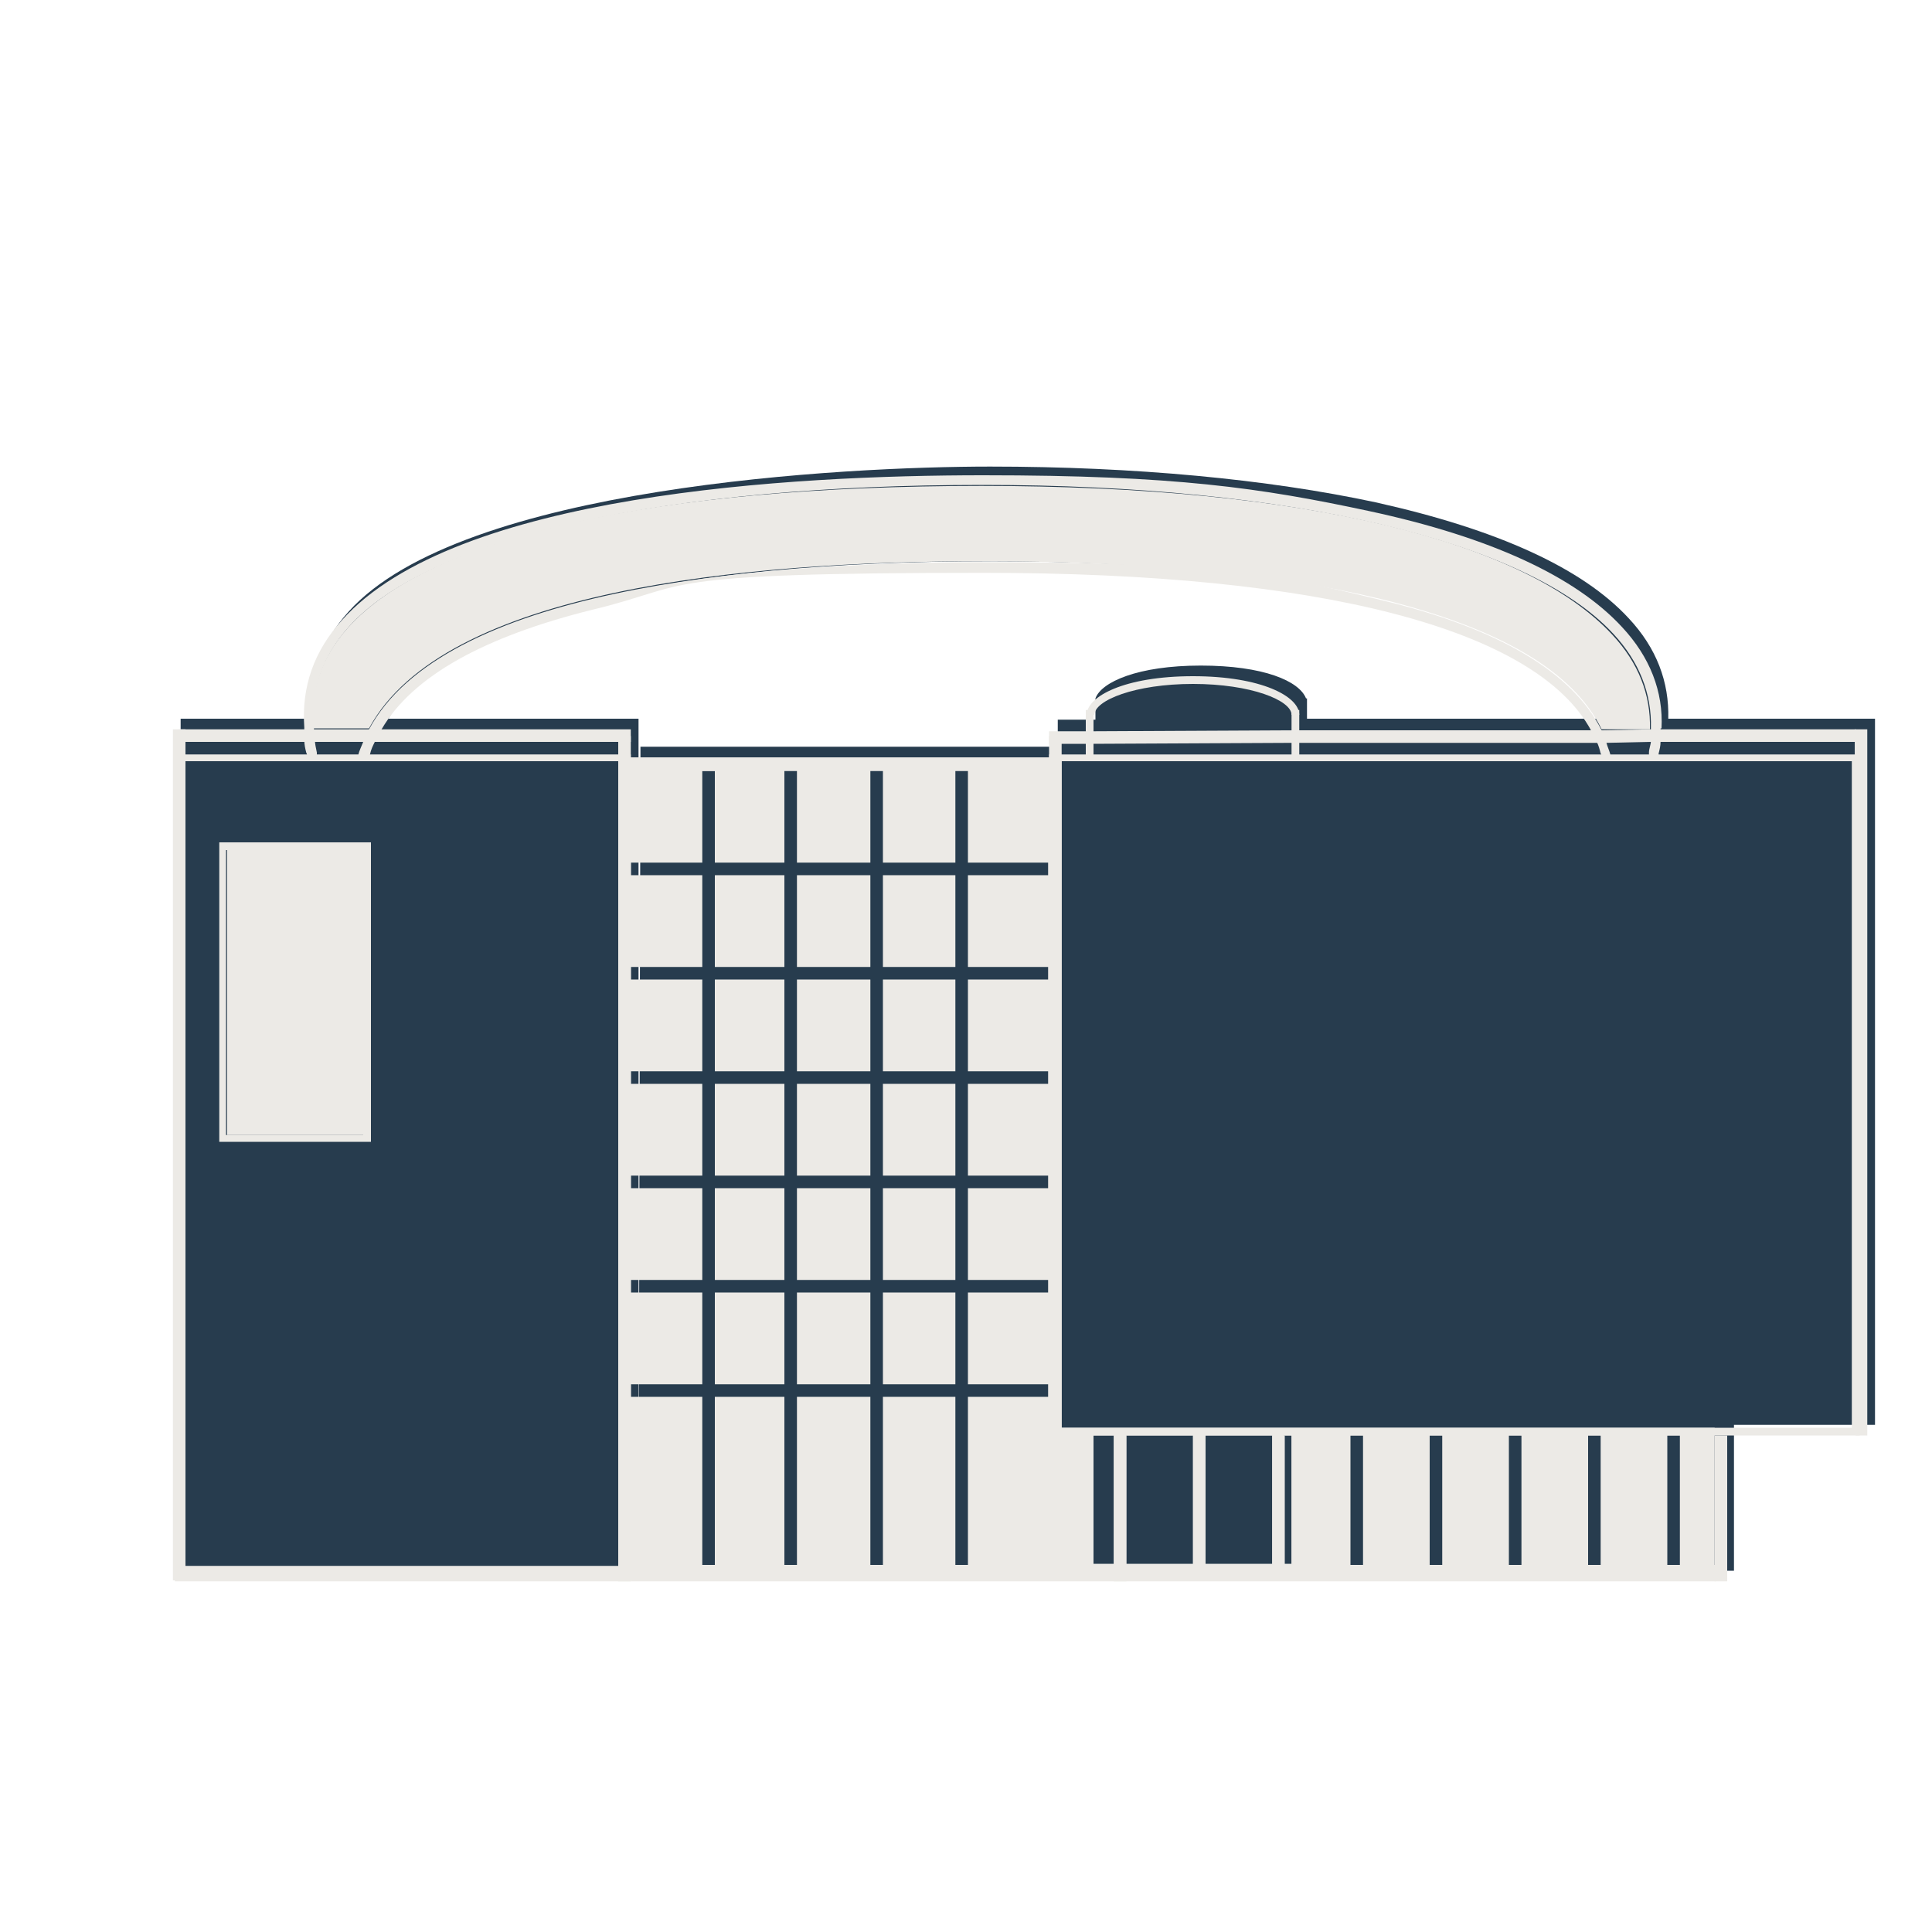
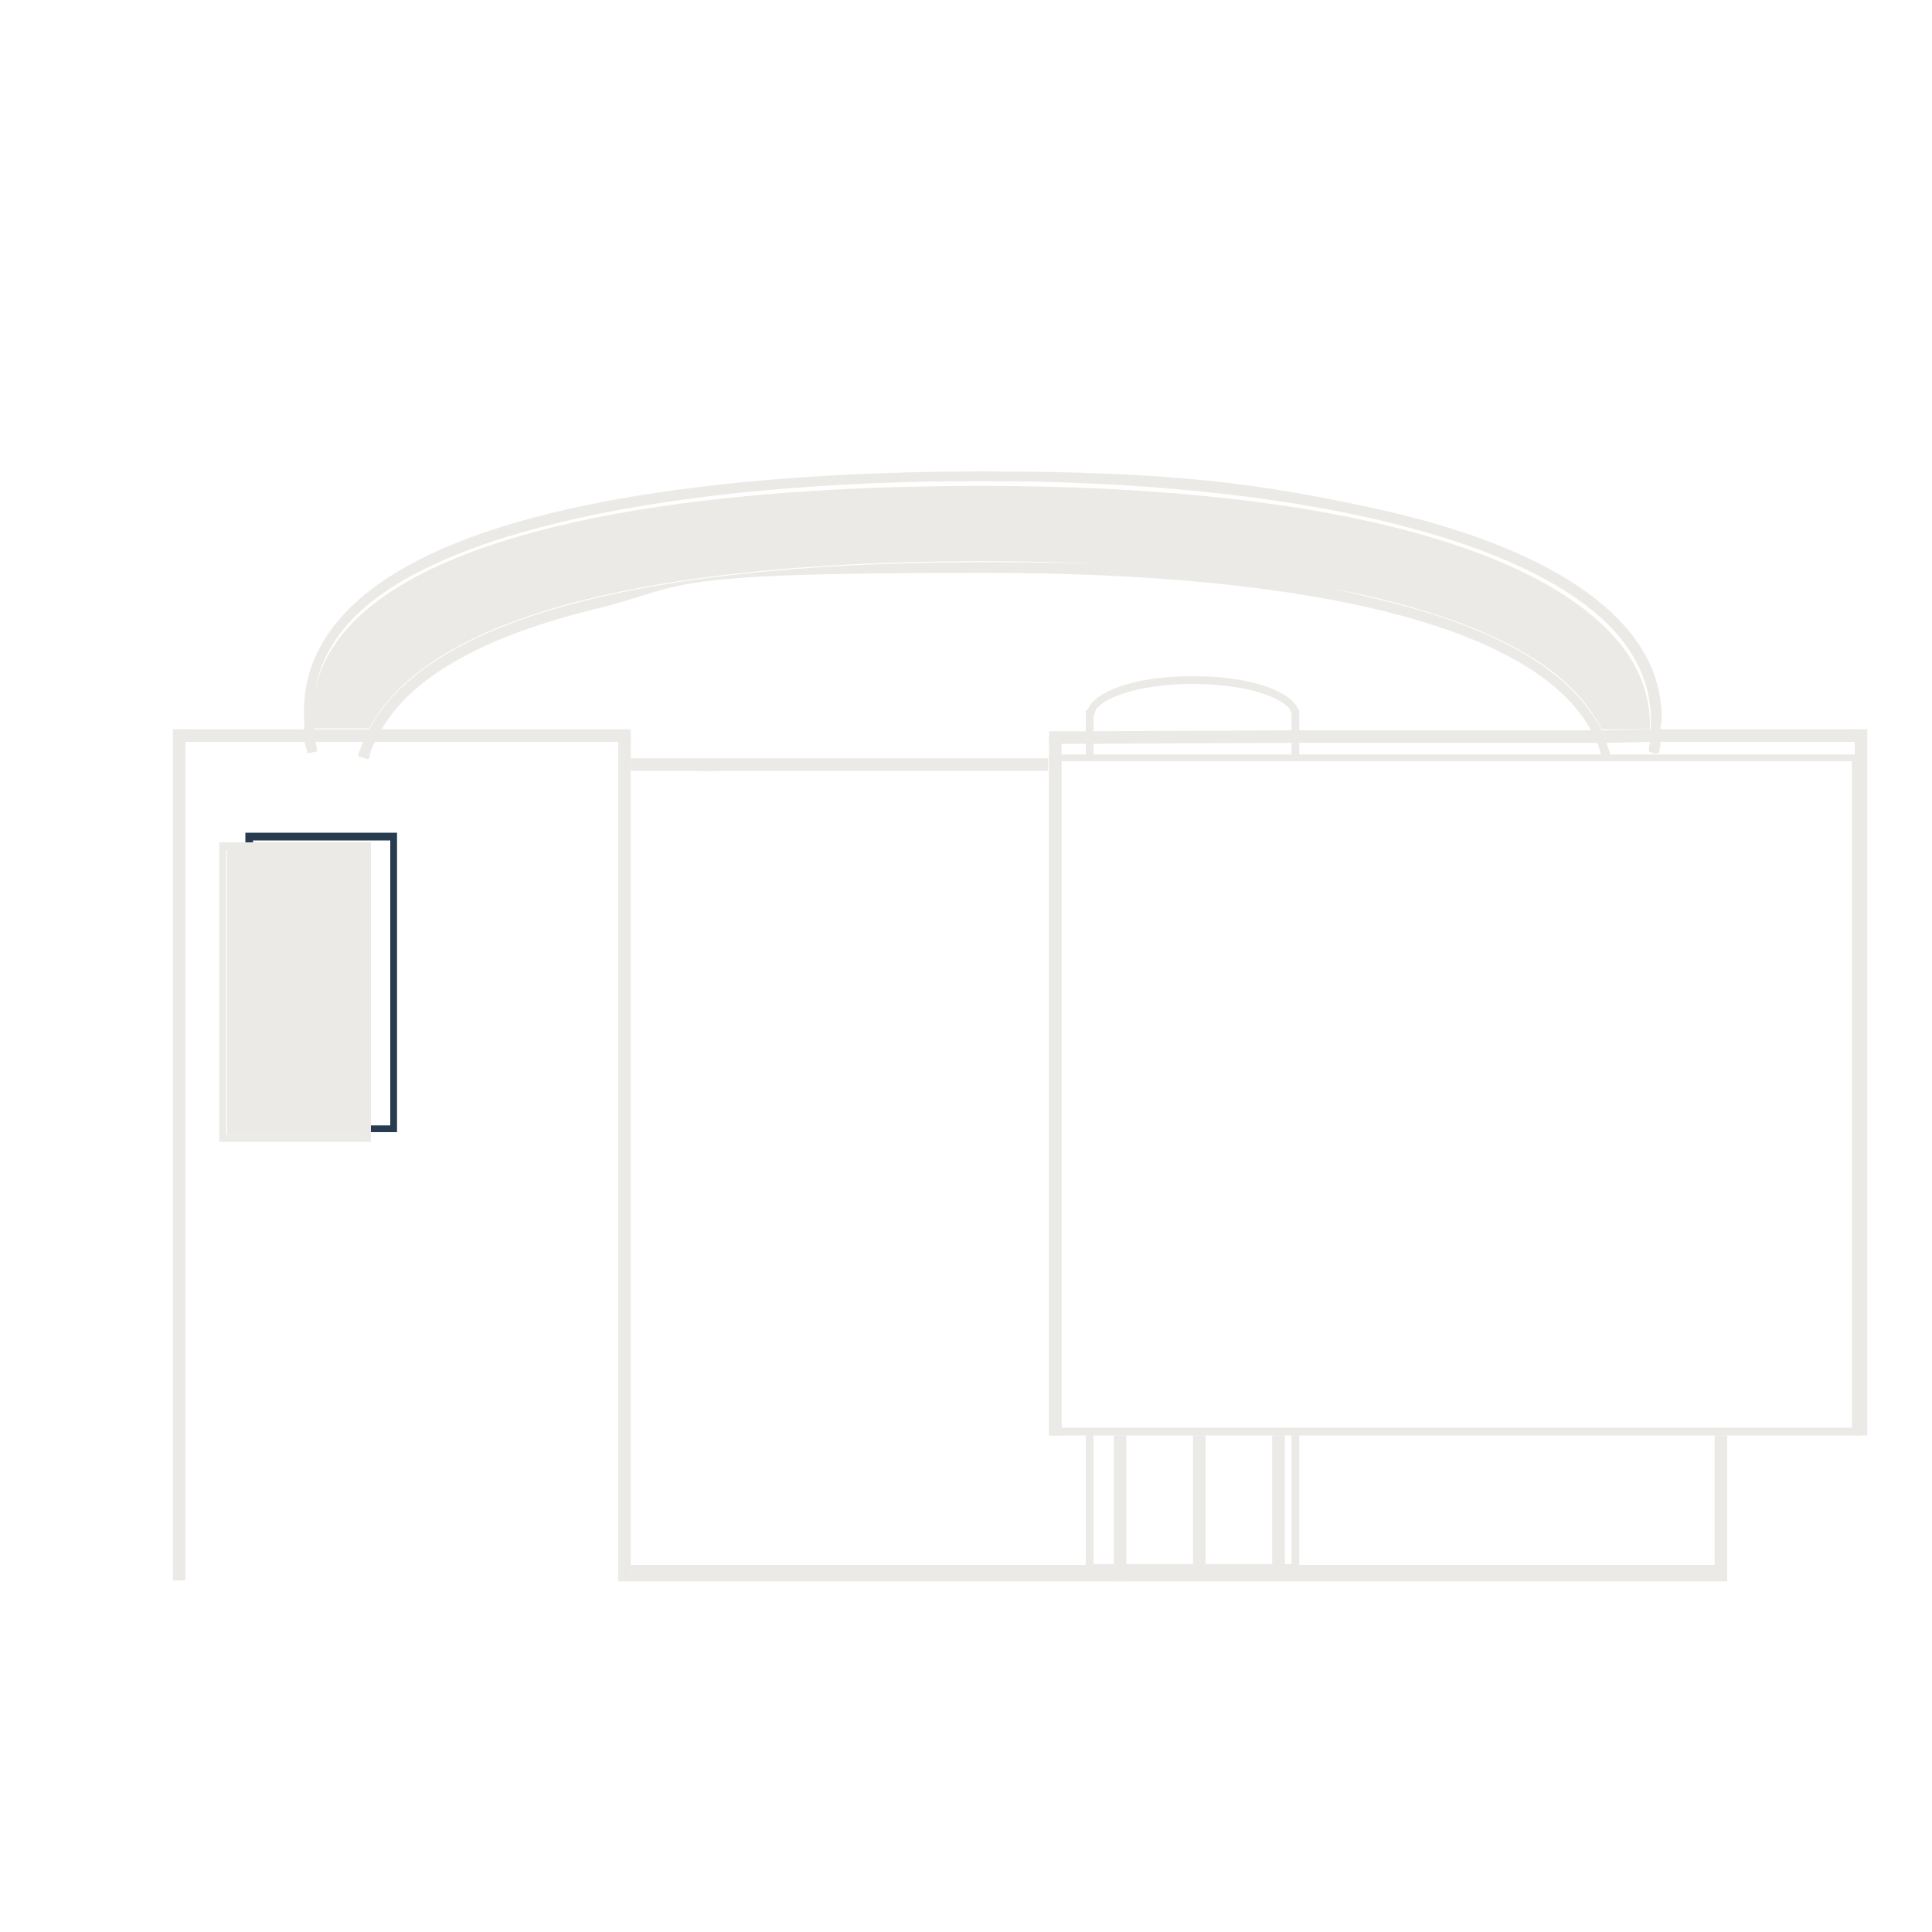
<svg xmlns="http://www.w3.org/2000/svg" id="Layer_1" data-name="Layer 1" version="1.1" viewBox="0 0 200 200">
  <defs>
    <style>
      .cls-1 {
        filter: url(#drop-shadow-1);
      }

      .cls-2 {
        fill: #eceae6;
      }

      .cls-2, .cls-3 {
        stroke-width: 0px;
      }

      .cls-3 {
        fill: #273c4e;
      }
    </style>
    <filter id="drop-shadow-1" filterUnits="userSpaceOnUse">
      <feOffset dx="6" dy="6" />
      <feGaussianBlur result="blur" stdDeviation="5" />
      <feFlood flood-color="#000" flood-opacity=".8" />
      <feComposite in2="blur" operator="in" />
      <feComposite in="SourceGraphic" />
    </filter>
  </defs>
  <g class="cls-1">
    <g id="Buds">
      <g>
        <path class="cls-3" d="M19.4,80.2v31h15.7v-31s-15.7,0-15.7,0ZM34.4,110.5h-14.2v-29.5h14.2v29.5Z" />
-         <path class="cls-3" d="M60.1,82.2v1.3M60.1,154.9v1.7h113.4v-15.1h14.6v-73.1h-21.4c.1-3.8-1.2-7.3-4.1-10.4-4.8-5.2-13.6-9.2-26.2-12-11.2-2.4-25-3.7-39.9-3.7s-54.7,2-66.4,15c-2.9,3.2-4.2,7-3.9,11.1h-13.5v88.1h47.4v-88.1h-25.9c3.2-5.5,10.6-9.7,21.9-12.5,10.4-2.5,24-3.8,40.4-3.8,35,0,57.2,5.8,62.9,16.3h-30.1v-2.1h-.1c-.7-1.8-4.4-3.4-10.9-3.4s-10.3,1.7-10.9,3.4h0v2.2h-3.9v1.3h0v1.1h0v.4h-43.2v1.3M60.1,136.2v1.3M60.1,125.4v1.3M60.1,114.6v1.3M60.1,103.8v1.3M60.1,93v1.3" />
      </g>
    </g>
    <g id="Top">
      <g>
        <path class="cls-2" d="M160.8,72.3h-.5l-.5.2h0c0-.2,0-.4-.1-.5-.1-.4-.2-.8-.4-1.2,0-.2-.1-.3-.2-.4-.1-.3-.3-.6-.4-.8-5.7-10.5-27.9-16.3-62.9-16.3s-30,1.3-40.4,3.8c-11.3,2.8-18.7,6.9-21.9,12.4-.2.3-.3.6-.5.9s0,.3-.2.4c-.2.4-.4.8-.5,1.3,0,.2,0,.3-.2.5l-1-.3v-.2c.1-.4.3-.8.5-1.3.1-.3.3-.6.4-.9,0,0,0-.3.2-.4,7.7-14.3,38.7-17.3,63.5-17.3s30.5,1.3,41.2,3.9c12.2,2.9,19.9,7.5,22.9,13.5,0,.2.1.3.2.4.1.3.2.6.3.9.1.4.3.8.4,1.2v.3h.1Z" />
-         <path class="cls-2" d="M165.9,69.5v1.3c0,.4-.1.8-.2,1.2v.4h-.5l-.5-.2v-.3c0-.4.2-.8.2-1.2v-1.3c.1-3.6-1.2-6.9-3.9-9.8-8.9-9.6-33.3-15.4-65.3-15.4s-57.1,5.2-65.6,14.7c-2.7,3-3.9,6.5-3.6,10.4v.6c0,.2,0,.5.1.7,0,.4.1.8.2,1.3v.3l-1,.2c0-.2,0-.3-.1-.5-.1-.4-.2-.8-.2-1.3v-1.3c-.3-4.2,1-7.9,3.9-11.1,11.7-13.1,46.6-15,66.4-15s28.7,1.3,39.9,3.7c12.6,2.7,21.4,6.8,26.2,12,2.9,3.1,4.3,6.7,4.1,10.5h-.1Z" />
+         <path class="cls-2" d="M165.9,69.5v1.3c0,.4-.1.8-.2,1.2h-.5l-.5-.2v-.3c0-.4.2-.8.2-1.2v-1.3c.1-3.6-1.2-6.9-3.9-9.8-8.9-9.6-33.3-15.4-65.3-15.4s-57.1,5.2-65.6,14.7c-2.7,3-3.9,6.5-3.6,10.4v.6c0,.2,0,.5.1.7,0,.4.1.8.2,1.3v.3l-1,.2c0-.2,0-.3-.1-.5-.1-.4-.2-.8-.2-1.3v-1.3c-.3-4.2,1-7.9,3.9-11.1,11.7-13.1,46.6-15,66.4-15s28.7,1.3,39.9,3.7c12.6,2.7,21.4,6.8,26.2,12,2.9,3.1,4.3,6.7,4.1,10.5h-.1Z" />
        <polygon class="cls-2" points="128.5 142.2 128.5 156.7 106.4 156.7 106.4 142.2 107.2 142.2 107.2 155.9 127.7 155.9 127.7 142.2 128.5 142.2" />
        <rect class="cls-2" x="106.4" y="67.5" width=".8" height="5" />
        <rect class="cls-2" x="127.7" y="67.5" width=".8" height="5" />
-         <path class="cls-2" d="M12.1,72.1v85.6h47.2v-85.6H12.1ZM58.9,156.1H12.9v-83.3h46v83.3Z" />
        <path class="cls-2" d="M102.6,72.1v70.5h83.9v-70.5s-83.9,0-83.9,0ZM185.7,141.8h-82.7v-69h82.7v69Z" />
        <rect class="cls-2" x="12.5" y="69.5" width="46.8" height="1.3" />
        <g>
          <rect class="cls-2" x="66.7" y="73.3" width="1.3" height=".5" />
          <rect class="cls-2" x="66.7" y="156" width="1.3" height=".2" />
        </g>
        <g>
          <rect class="cls-2" x="75.2" y="73.4" width="1.3" height=".3" />
          <rect class="cls-2" x="75.2" y="156" width="1.3" height=".3" />
        </g>
        <g>
          <rect class="cls-2" x="84.1" y="73.4" width="1.3" height=".3" />
          <rect class="cls-2" x="84.1" y="156" width="1.3" height=".3" />
        </g>
        <g>
          <rect class="cls-2" x="92.9" y="73.4" width="1.3" height=".3" />
          <rect class="cls-2" x="92.9" y="156" width="1.3" height=".3" />
        </g>
        <rect class="cls-2" x="109.3" y="142.6" width="1.3" height="15.1" />
        <rect class="cls-2" x="117.5" y="142.6" width="1.3" height="13.7" />
        <rect class="cls-2" x="125.7" y="142.6" width="1.3" height="13.7" />
        <rect class="cls-2" x="133.8" y="156" width="1.3" height=".6" />
        <rect class="cls-2" x="142" y="156" width="1.3" height=".3" />
-         <rect class="cls-2" x="150.2" y="156" width="1.3" height=".3" />
        <rect class="cls-2" x="158.4" y="156" width="1.3" height=".6" />
        <rect class="cls-2" x="166.6" y="156" width="1.3" height=".6" />
        <rect class="cls-2" x="171.5" y="142.6" width="1.3" height="15.1" />
        <g>
          <path class="cls-2" d="M16.7,81.2v31h15.7v-31h-15.7ZM31.6,111.5h-14.2v-29.5h14.2s0,29.5,0,29.5Z" />
          <rect class="cls-2" x="17.5" y="82" width="14.2" height="29.5" />
        </g>
        <rect class="cls-2" x="59.3" y="72.5" width="43.2" height="1.3" />
        <rect class="cls-2" x="59.3" y="156" width="112.3" height="1.7" />
        <g>
          <path class="cls-2" d="M164.9,69.5h-5.1c-2.9-6-10.6-10.5-22.9-13.5-10.7-2.6-24.6-3.9-41.2-3.9-24.8,0-55.8,3-63.5,17.3h-5.8c-.3-3.9.9-7.4,3.6-10.4,8.5-9.5,31.8-14.7,65.6-14.7s56.4,5.8,65.3,15.4c2.7,2.9,4,6.2,3.9,9.8,0,0,.1,0,.1,0Z" />
          <polygon class="cls-2" points="186.1 69.5 186.1 70.8 186 70.8 165.8 70.8 164.8 70.8 160.3 70.9 159.2 70.9 128.5 70.9 127.7 70.9 107.2 71 106.4 71 103.9 71 102.6 71 102.6 69.7 106.4 69.7 107.2 69.7 127.7 69.6 128.5 69.6 158.6 69.6 159.8 69.6 164.9 69.5 165.9 69.5 186 69.5 186.1 69.5" />
        </g>
        <rect class="cls-2" x="58" y="70.2" width="1.3" height="87.5" />
        <rect class="cls-2" x="102.6" y="70.2" width="1.3" height="72.4" />
        <rect class="cls-2" x="11.9" y="69.5" width="1.3" height="88.1" />
        <polygon class="cls-2" points="187.3 142.6 186.1 142.6 186 69.5 187.3 69.5 187.3 142.6" />
        <path class="cls-2" d="M128.5,68h-.8c0-1.5-4.2-3.2-10.2-3.2s-10.2,1.7-10.2,3.2h-.8c0-1.9,3.9-4,11-4s11,2.1,11,4Z" />
      </g>
-       <path class="cls-2" d="M68,84.6v9.5h7.2v-9.5h-7.2ZM68,84.6v9.5h7.2v-9.5h-7.2ZM76.5,84.6v9.5h7.6v-9.5h-7.6ZM85.4,84.6v9.5h7.5v-9.5h-7.5ZM76.5,95.4v9.5h7.6v-9.5h-7.6ZM85.4,95.4v9.5h7.5v-9.5h-7.5ZM68,84.6v9.5h7.2v-9.5h-7.2ZM76.5,84.6v9.5h7.6v-9.5h-7.6ZM85.4,84.6v9.5h7.5v-9.5h-7.5ZM76.5,95.4v9.5h7.6v-9.5h-7.6ZM68,95.4v9.5h7.2v-9.5h-7.2ZM85.4,95.4v9.5h7.5v-9.5h-7.5ZM76.5,84.6v9.5h7.6v-9.5h-7.6ZM68,84.6v9.5h7.2v-9.5h-7.2ZM68,84.6v9.5h7.2v-9.5h-7.2ZM76.5,84.6v9.5h7.6v-9.5h-7.6ZM85.4,84.6v9.5h7.5v-9.5h-7.5ZM94.2,84.6v9.5h8.3v-9.5h-8.3ZM94.2,95.4v9.5h8.3v-9.5h-8.3ZM76.5,95.4v9.5h7.6v-9.5h-7.6ZM68,95.4v9.5h7.2v-9.5h-7.2ZM85.4,95.4v9.5h7.5v-9.5h-7.5ZM85.4,84.6v9.5h7.5v-9.5h-7.5ZM76.5,84.6v9.5h7.6v-9.5h-7.6ZM68,84.6v9.5h7.2v-9.5h-7.2ZM68,84.6v9.5h7.2v-9.5h-7.2ZM76.5,84.6v9.5h7.6v-9.5h-7.6ZM85.4,84.6v9.5h7.5v-9.5h-7.5ZM94.2,106.2v9.5h8.3v-9.5h-8.3ZM85.4,106.2v9.5h7.5v-9.5h-7.5ZM76.5,117v9.5h7.6v-9.5h-7.6ZM85.4,117v9.5h7.5v-9.5h-7.5ZM76.5,106.2v9.5h7.6v-9.5h-7.6ZM68,106.2v9.5h7.2v-9.5h-7.2ZM94.2,95.4v9.5h8.3v-9.5h-8.3ZM94.2,84.6v9.5h8.3v-9.5h-8.3ZM85.4,84.6v9.5h7.5v-9.5h-7.5ZM76.5,95.4v9.5h7.6v-9.5h-7.6ZM68,95.4v9.5h7.2v-9.5h-7.2ZM85.4,95.4v9.5h7.5v-9.5h-7.5ZM76.5,84.6v9.5h7.6v-9.5h-7.6ZM68,84.6v9.5h7.2v-9.5h-7.2ZM68,84.6v9.5h7.2v-9.5h-7.2ZM76.5,84.6v9.5h7.6v-9.5h-7.6ZM85.4,84.6v9.5h7.5v-9.5h-7.5ZM85.4,95.4v9.5h7.5v-9.5h-7.5ZM94.2,106.2v9.5h8.3v-9.5h-8.3ZM85.4,106.2v9.5h7.5v-9.5h-7.5ZM76.5,117v9.5h7.6v-9.5h-7.6ZM85.4,117v9.5h7.5v-9.5h-7.5ZM76.5,106.2v9.5h7.6v-9.5h-7.6ZM68,106.2v9.5h7.2v-9.5h-7.2ZM94.2,95.4v9.5h8.3v-9.5h-8.3ZM94.2,84.6v9.5h8.3v-9.5h-8.3ZM85.4,95.4v9.5h7.5v-9.5h-7.5ZM85.4,84.6v9.5h7.5v-9.5h-7.5ZM76.5,95.4v9.5h7.6v-9.5h-7.6ZM76.5,84.6v9.5h7.6v-9.5h-7.6ZM68,95.4v9.5h7.2v-9.5h-7.2ZM68,84.6v9.5h7.2v-9.5h-7.2ZM68,84.6v9.5h7.2v-9.5h-7.2ZM68,95.4v9.5h7.2v-9.5h-7.2ZM76.5,84.6v9.5h7.6v-9.5h-7.6ZM76.5,95.4v9.5h7.6v-9.5h-7.6ZM85.4,84.6v9.5h7.5v-9.5h-7.5ZM85.4,95.4v9.5h7.5v-9.5h-7.5ZM94.2,106.2v9.5h8.3v-9.5h-8.3ZM85.4,106.2v9.5h7.5v-9.5h-7.5ZM76.5,117v9.5h7.6v-9.5h-7.6ZM85.4,117v9.5h7.5v-9.5h-7.5ZM76.5,106.2v9.5h7.6v-9.5h-7.6ZM68,106.2v9.5h7.2v-9.5h-7.2ZM94.2,95.4v9.5h8.3v-9.5h-8.3ZM94.2,84.6v9.5h8.3v-9.5h-8.3ZM85.4,95.4v9.5h7.5v-9.5h-7.5ZM85.4,84.6v9.5h7.5v-9.5h-7.5ZM76.5,95.4v9.5h7.6v-9.5h-7.6ZM76.5,84.6v9.5h7.6v-9.5h-7.6ZM68,95.4v9.5h7.2v-9.5h-7.2ZM68,84.6v9.5h7.2v-9.5h-7.2ZM68,84.6v9.5h7.2v-9.5h-7.2ZM68,95.4v9.5h7.2v-9.5h-7.2ZM76.5,84.6v9.5h7.6v-9.5h-7.6ZM76.5,95.4v9.5h7.6v-9.5h-7.6ZM85.4,84.6v9.5h7.5v-9.5h-7.5ZM85.4,95.4v9.5h7.5v-9.5h-7.5ZM94.2,106.2v9.5h8.3v-9.5h-8.3ZM94.2,95.4v9.5h8.3v-9.5h-8.3ZM94.2,84.6v9.5h8.3v-9.5h-8.3ZM76.5,117v9.5h7.6v-9.5h-7.6ZM94.2,117v9.5h8.3v-9.5h-8.3ZM85.4,117v9.5h7.5v-9.5h-7.5ZM68,117v9.5h7.2v-9.5h-7.2ZM85.4,106.2v9.5h7.5v-9.5h-7.5ZM85.4,95.4v9.5h7.5v-9.5h-7.5ZM85.4,84.6v9.5h7.5v-9.5h-7.5ZM76.5,127.8v9.5h7.6v-9.5h-7.6ZM85.4,127.8v9.5h7.5v-9.5h-7.5ZM68,127.8v9.5h7.2v-9.5h-7.2ZM76.5,106.2v9.5h7.6v-9.5h-7.6ZM76.5,95.4v9.5h7.6v-9.5h-7.6ZM76.5,84.6v9.5h7.6v-9.5h-7.6ZM68,106.2v9.5h7.2v-9.5h-7.2ZM68,95.4v9.5h7.2v-9.5h-7.2ZM68,84.6v9.5h7.2v-9.5h-7.2ZM68,84.6v9.5h7.2v-9.5h-7.2ZM68,95.4v9.5h7.2v-9.5h-7.2ZM68,106.2v9.5h7.2v-9.5h-7.2ZM76.5,84.6v9.5h7.6v-9.5h-7.6ZM76.5,95.4v9.5h7.6v-9.5h-7.6ZM76.5,106.2v9.5h7.6v-9.5h-7.6ZM85.4,84.6v9.5h7.5v-9.5h-7.5ZM85.4,95.4v9.5h7.5v-9.5h-7.5ZM85.4,106.2v9.5h7.5v-9.5h-7.5ZM94.2,106.2v9.5h8.3v-9.5h-8.3ZM94.2,95.4v9.5h8.3v-9.5h-8.3ZM94.2,84.6v9.5h8.3v-9.5h-8.3ZM76.5,117v9.5h7.6v-9.5h-7.6ZM94.2,117v9.5h8.3v-9.5h-8.3ZM85.4,117v9.5h7.5v-9.5h-7.5ZM68,117v9.5h7.2v-9.5h-7.2ZM85.4,106.2v9.5h7.5v-9.5h-7.5ZM85.4,95.4v9.5h7.5v-9.5h-7.5ZM85.4,84.6v9.5h7.5v-9.5h-7.5ZM76.5,127.8v9.5h7.6v-9.5h-7.6ZM85.4,127.8v9.5h7.5v-9.5h-7.5ZM76.5,106.2v9.5h7.6v-9.5h-7.6ZM76.5,95.4v9.5h7.6v-9.5h-7.6ZM76.5,84.6v9.5h7.6v-9.5h-7.6ZM68,127.8v9.5h7.2v-9.5h-7.2ZM68,106.2v9.5h7.2v-9.5h-7.2ZM68,95.4v9.5h7.2v-9.5h-7.2ZM68,84.6v9.5h7.2v-9.5h-7.2ZM68,84.6v9.5h7.2v-9.5h-7.2ZM68,95.4v9.5h7.2v-9.5h-7.2ZM68,106.2v9.5h7.2v-9.5h-7.2ZM68,127.8v9.5h7.2v-9.5h-7.2ZM76.5,84.6v9.5h7.6v-9.5h-7.6ZM76.5,95.4v9.5h7.6v-9.5h-7.6ZM76.5,106.2v9.5h7.6v-9.5h-7.6ZM76.5,127.8v9.5h7.6v-9.5h-7.6ZM85.4,84.6v9.5h7.5v-9.5h-7.5ZM85.4,95.4v9.5h7.5v-9.5h-7.5ZM85.4,106.2v9.5h7.5v-9.5h-7.5ZM94.2,106.2v9.5h8.3v-9.5h-8.3ZM94.2,95.4v9.5h8.3v-9.5h-8.3ZM94.2,84.6v9.5h8.3v-9.5h-8.3ZM76.5,117v9.5h7.6v-9.5h-7.6ZM94.2,117v9.5h8.3v-9.5h-8.3ZM85.4,117v9.5h7.5v-9.5h-7.5ZM85.4,127.8v9.5h7.5v-9.5h-7.5ZM85.4,106.2v9.5h7.5v-9.5h-7.5ZM85.4,95.4v9.5h7.5v-9.5h-7.5ZM85.4,84.6v9.5h7.5v-9.5h-7.5ZM76.5,127.8v9.5h7.6v-9.5h-7.6ZM76.5,106.2v9.5h7.6v-9.5h-7.6ZM76.5,95.4v9.5h7.6v-9.5h-7.6ZM76.5,84.6v9.5h7.6v-9.5h-7.6ZM68,127.8v9.5h7.2v-9.5h-7.2ZM68,117v9.5h7.2v-9.5h-7.2ZM68,106.2v9.5h7.2v-9.5h-7.2ZM68,95.4v9.5h7.2v-9.5h-7.2ZM68,84.6v9.5h7.2v-9.5h-7.2ZM68,84.6v9.5h7.2v-9.5h-7.2ZM68,95.4v9.5h7.2v-9.5h-7.2ZM68,106.2v9.5h7.2v-9.5h-7.2ZM68,117v9.5h7.2v-9.5h-7.2ZM68,127.8v9.5h7.2v-9.5h-7.2ZM76.5,84.6v9.5h7.6v-9.5h-7.6ZM76.5,95.4v9.5h7.6v-9.5h-7.6ZM76.5,106.2v9.5h7.6v-9.5h-7.6ZM76.5,117v9.5h7.6v-9.5h-7.6ZM76.5,127.8v9.5h7.6v-9.5h-7.6ZM85.4,84.6v9.5h7.5v-9.5h-7.5ZM85.4,95.4v9.5h7.5v-9.5h-7.5ZM85.4,106.2v9.5h7.5v-9.5h-7.5ZM94.2,117v9.5h8.3v-9.5h-8.3ZM94.2,106.2v9.5h8.3v-9.5h-8.3ZM94.2,95.4v9.5h8.3v-9.5h-8.3ZM94.2,84.6v9.5h8.3v-9.5h-8.3ZM85.4,127.8v9.5h7.5v-9.5h-7.5ZM85.4,117v9.5h7.5v-9.5h-7.5ZM85.4,106.2v9.5h7.5v-9.5h-7.5ZM85.4,95.4v9.5h7.5v-9.5h-7.5ZM85.4,84.6v9.5h7.5v-9.5h-7.5ZM76.5,127.8v9.5h7.6v-9.5h-7.6ZM76.5,117v9.5h7.6v-9.5h-7.6ZM76.5,106.2v9.5h7.6v-9.5h-7.6ZM76.5,95.4v9.5h7.6v-9.5h-7.6ZM76.5,84.6v9.5h7.6v-9.5h-7.6ZM68,127.8v9.5h7.2v-9.5h-7.2ZM68,117v9.5h7.2v-9.5h-7.2ZM68,106.2v9.5h7.2v-9.5h-7.2ZM68,95.4v9.5h7.2v-9.5h-7.2ZM68,84.6v9.5h7.2v-9.5h-7.2ZM68,84.6v9.5h7.2v-9.5h-7.2ZM68,95.4v9.5h7.2v-9.5h-7.2ZM68,106.2v9.5h7.2v-9.5h-7.2ZM68,117v9.5h7.2v-9.5h-7.2ZM68,127.8v9.5h7.2v-9.5h-7.2ZM76.5,84.6v9.5h7.6v-9.5h-7.6ZM76.5,95.4v9.5h7.6v-9.5h-7.6ZM76.5,106.2v9.5h7.6v-9.5h-7.6ZM76.5,117v9.5h7.6v-9.5h-7.6ZM76.5,127.8v9.5h7.6v-9.5h-7.6ZM85.4,84.6v9.5h7.5v-9.5h-7.5ZM85.4,95.4v9.5h7.5v-9.5h-7.5ZM85.4,106.2v9.5h7.5v-9.5h-7.5ZM85.4,117v9.5h7.5v-9.5h-7.5ZM85.4,127.8v9.5h7.5v-9.5h-7.5ZM94.2,117v9.5h8.3v-9.5h-8.3ZM94.2,106.2v9.5h8.3v-9.5h-8.3ZM94.2,95.4v9.5h8.3v-9.5h-8.3ZM94.2,84.6v9.5h8.3v-9.5h-8.3ZM85.4,127.8v9.5h7.5v-9.5h-7.5ZM85.4,117v9.5h7.5v-9.5h-7.5ZM85.4,106.2v9.5h7.5v-9.5h-7.5ZM85.4,95.4v9.5h7.5v-9.5h-7.5ZM85.4,84.6v9.5h7.5v-9.5h-7.5ZM76.5,127.8v9.5h7.6v-9.5h-7.6ZM76.5,117v9.5h7.6v-9.5h-7.6ZM76.5,106.2v9.5h7.6v-9.5h-7.6ZM76.5,95.4v9.5h7.6v-9.5h-7.6ZM76.5,84.6v9.5h7.6v-9.5h-7.6ZM68,127.8v9.5h7.2v-9.5h-7.2ZM68,117v9.5h7.2v-9.5h-7.2ZM68,106.2v9.5h7.2v-9.5h-7.2ZM68,95.4v9.5h7.2v-9.5h-7.2ZM68,84.6v9.5h7.2v-9.5h-7.2ZM68,84.6v9.5h7.2v-9.5h-7.2ZM68,95.4v9.5h7.2v-9.5h-7.2ZM68,106.2v9.5h7.2v-9.5h-7.2ZM68,117v9.5h7.2v-9.5h-7.2ZM68,127.8v9.5h7.2v-9.5h-7.2ZM76.5,84.6v9.5h7.6v-9.5h-7.6ZM76.5,95.4v9.5h7.6v-9.5h-7.6ZM76.5,106.2v9.5h7.6v-9.5h-7.6ZM76.5,117v9.5h7.6v-9.5h-7.6ZM76.5,127.8v9.5h7.6v-9.5h-7.6ZM85.4,84.6v9.5h7.5v-9.5h-7.5ZM85.4,95.4v9.5h7.5v-9.5h-7.5ZM85.4,106.2v9.5h7.5v-9.5h-7.5ZM85.4,117v9.5h7.5v-9.5h-7.5ZM85.4,127.8v9.5h7.5v-9.5h-7.5ZM107.2,155.9v-13.3h-4.6v-70.1h0v1.3h-8.3v9.5h8.3v1.3h-8.3v9.5h8.3v1.3h-8.3v9.5h8.3v1.3h-8.3v9.5h8.3v1.3h-8.3v9.5h8.3v1.3h-8.3v9.5h8.3v1.3h-8.3v17.4h16.4-3.5ZM85.4,138.6v17.4h7.5v-17.4h-7.5ZM85.4,127.8v9.5h7.5v-9.5h-7.5ZM85.4,117v9.5h7.5v-9.5h-7.5ZM85.4,106.2v9.5h7.5v-9.5h-7.5ZM85.4,95.4v9.5h7.5v-9.5h-7.5ZM85.4,84.6v9.5h7.5v-9.5h-7.5ZM85.4,73.8v9.5h7.5v-9.5h-7.5ZM76.5,138.6v17.4h7.6v-17.4h-7.6ZM76.5,127.8v9.5h7.6v-9.5h-7.6ZM76.5,117v9.5h7.6v-9.5h-7.6ZM76.5,106.2v9.5h7.6v-9.5h-7.6ZM76.5,95.4v9.5h7.6v-9.5h-7.6ZM76.5,84.6v9.5h7.6v-9.5h-7.6ZM76.5,73.8v9.5h7.6v-9.5h-7.6ZM68,138.6v17.4h7.2v-17.4h-7.2ZM68,127.8v9.5h7.2v-9.5h-7.2ZM68,117v9.5h7.2v-9.5h-7.2ZM68,106.2v9.5h7.2v-9.5h-7.2ZM68,95.4v9.5h7.2v-9.5h-7.2ZM68,84.6v9.5h7.2v-9.5h-7.2ZM68,73.8v9.5h7.2v-9.5h-7.2ZM68,84.6v9.5h7.2v-9.5h-7.2ZM68,95.4v9.5h7.2v-9.5h-7.2ZM68,106.2v9.5h7.2v-9.5h-7.2ZM68,117v9.5h7.2v-9.5h-7.2ZM68,127.8v9.5h7.2v-9.5h-7.2ZM76.5,84.6v9.5h7.6v-9.5h-7.6ZM76.5,95.4v9.5h7.6v-9.5h-7.6ZM76.5,106.2v9.5h7.6v-9.5h-7.6ZM76.5,117v9.5h7.6v-9.5h-7.6ZM76.5,127.8v9.5h7.6v-9.5h-7.6ZM85.4,84.6v9.5h7.5v-9.5h-7.5ZM85.4,95.4v9.5h7.5v-9.5h-7.5ZM85.4,106.2v9.5h7.5v-9.5h-7.5ZM85.4,117v9.5h7.5v-9.5h-7.5ZM85.4,127.8v9.5h7.5v-9.5h-7.5ZM107.2,155.9v-13.3h-4.6v-70.1h0v1.3h-8.3v9.5h8.3v1.3h-8.3v9.5h8.3v1.3h-8.3v9.5h8.3v1.3h-8.3v9.5h8.3v1.3h-8.3v9.5h8.3v1.3h-8.3v9.5h8.3v1.3h-8.3v17.4h16.4-3.5ZM85.4,138.6v17.4h7.5v-17.4h-7.5ZM85.4,127.8v9.5h7.5v-9.5h-7.5ZM85.4,117v9.5h7.5v-9.5h-7.5ZM85.4,106.2v9.5h7.5v-9.5h-7.5ZM85.4,95.4v9.5h7.5v-9.5h-7.5ZM85.4,84.6v9.5h7.5v-9.5h-7.5ZM85.4,73.8v9.5h7.5v-9.5h-7.5ZM76.5,138.6v17.4h7.6v-17.4h-7.6ZM76.5,127.8v9.5h7.6v-9.5h-7.6ZM76.5,117v9.5h7.6v-9.5h-7.6ZM76.5,106.2v9.5h7.6v-9.5h-7.6ZM76.5,95.4v9.5h7.6v-9.5h-7.6ZM76.5,84.6v9.5h7.6v-9.5h-7.6ZM76.5,73.8v9.5h7.6v-9.5h-7.6ZM68,138.6v17.4h7.2v-17.4h-7.2ZM68,127.8v9.5h7.2v-9.5h-7.2ZM68,117v9.5h7.2v-9.5h-7.2ZM68,106.2v9.5h7.2v-9.5h-7.2ZM68,95.4v9.5h7.2v-9.5h-7.2ZM68,84.6v9.5h7.2v-9.5h-7.2ZM68,73.8v9.5h7.2v-9.5h-7.2ZM68,84.6v9.5h7.2v-9.5h-7.2ZM68,95.4v9.5h7.2v-9.5h-7.2ZM68,106.2v9.5h7.2v-9.5h-7.2ZM68,117v9.5h7.2v-9.5h-7.2ZM68,127.8v9.5h7.2v-9.5h-7.2ZM76.5,84.6v9.5h7.6v-9.5h-7.6ZM76.5,95.4v9.5h7.6v-9.5h-7.6ZM76.5,106.2v9.5h7.6v-9.5h-7.6ZM76.5,117v9.5h7.6v-9.5h-7.6ZM76.5,127.8v9.5h7.6v-9.5h-7.6ZM85.4,84.6v9.5h7.5v-9.5h-7.5ZM85.4,95.4v9.5h7.5v-9.5h-7.5ZM85.4,106.2v9.5h7.5v-9.5h-7.5ZM85.4,117v9.5h7.5v-9.5h-7.5ZM85.4,127.8v9.5h7.5v-9.5h-7.5ZM107.2,155.9v-13.3h-4.6v-70.1h0v1.3h-8.3v9.5h8.3v1.3h-8.3v9.5h8.3v1.3h-8.3v9.5h8.3v1.3h-8.3v9.5h8.3v1.3h-8.3v9.5h8.3v1.3h-8.3v9.5h8.3v1.3h-8.3v17.4h16.4-3.5ZM85.4,138.6v17.4h7.5v-17.4h-7.5ZM85.4,127.8v9.5h7.5v-9.5h-7.5ZM85.4,117v9.5h7.5v-9.5h-7.5ZM85.4,106.2v9.5h7.5v-9.5h-7.5ZM85.4,95.4v9.5h7.5v-9.5h-7.5ZM85.4,84.6v9.5h7.5v-9.5h-7.5ZM85.4,73.8v9.5h7.5v-9.5h-7.5ZM76.5,138.6v17.4h7.6v-17.4h-7.6ZM76.5,127.8v9.5h7.6v-9.5h-7.6ZM76.5,117v9.5h7.6v-9.5h-7.6ZM76.5,106.2v9.5h7.6v-9.5h-7.6ZM76.5,95.4v9.5h7.6v-9.5h-7.6ZM76.5,84.6v9.5h7.6v-9.5h-7.6ZM76.5,73.8v9.5h7.6v-9.5h-7.6ZM68,138.6v17.4h7.2v-17.4h-7.2ZM68,127.8v9.5h7.2v-9.5h-7.2ZM68,117v9.5h7.2v-9.5h-7.2ZM68,106.2v9.5h7.2v-9.5h-7.2ZM68,95.4v9.5h7.2v-9.5h-7.2ZM68,84.6v9.5h7.2v-9.5h-7.2ZM68,73.8v9.5h7.2v-9.5h-7.2ZM68,84.6v9.5h7.2v-9.5h-7.2ZM68,95.4v9.5h7.2v-9.5h-7.2ZM68,106.2v9.5h7.2v-9.5h-7.2ZM68,117v9.5h7.2v-9.5h-7.2ZM68,127.8v9.5h7.2v-9.5h-7.2ZM76.5,84.6v9.5h7.6v-9.5h-7.6ZM76.5,95.4v9.5h7.6v-9.5h-7.6ZM76.5,106.2v9.5h7.6v-9.5h-7.6ZM76.5,117v9.5h7.6v-9.5h-7.6ZM76.5,127.8v9.5h7.6v-9.5h-7.6ZM85.4,84.6v9.5h7.5v-9.5h-7.5ZM85.4,95.4v9.5h7.5v-9.5h-7.5ZM85.4,106.2v9.5h7.5v-9.5h-7.5ZM85.4,117v9.5h7.5v-9.5h-7.5ZM85.4,127.8v9.5h7.5v-9.5h-7.5ZM107.2,155.9v-13.3h-4.6v-70.1h0v1.3h-8.3v9.5h8.3v1.3h-8.3v9.5h8.3v1.3h-8.3v9.5h8.3v1.3h-8.3v9.5h8.3v1.3h-8.3v9.5h8.3v1.3h-8.3v9.5h8.3v1.3h-8.3v17.4h16.4-3.5ZM85.4,138.6v17.4h7.5v-17.4h-7.5ZM85.4,127.8v9.5h7.5v-9.5h-7.5ZM85.4,117v9.5h7.5v-9.5h-7.5ZM85.4,106.2v9.5h7.5v-9.5h-7.5ZM85.4,95.4v9.5h7.5v-9.5h-7.5ZM85.4,84.6v9.5h7.5v-9.5h-7.5ZM85.4,73.8v9.5h7.5v-9.5h-7.5ZM76.5,138.6v17.4h7.6v-17.4h-7.6ZM76.5,127.8v9.5h7.6v-9.5h-7.6ZM76.5,117v9.5h7.6v-9.5h-7.6ZM76.5,106.2v9.5h7.6v-9.5h-7.6ZM76.5,95.4v9.5h7.6v-9.5h-7.6ZM76.5,84.6v9.5h7.6v-9.5h-7.6ZM76.5,73.8v9.5h7.6v-9.5h-7.6ZM68,138.6v17.4h7.2v-17.4h-7.2ZM68,127.8v9.5h7.2v-9.5h-7.2ZM68,117v9.5h7.2v-9.5h-7.2ZM68,106.2v9.5h7.2v-9.5h-7.2ZM68,95.4v9.5h7.2v-9.5h-7.2ZM68,84.6v9.5h7.2v-9.5h-7.2ZM68,73.8v9.5h7.2v-9.5h-7.2ZM68,84.6v9.5h7.2v-9.5h-7.2ZM68,95.4v9.5h7.2v-9.5h-7.2ZM68,106.2v9.5h7.2v-9.5h-7.2ZM68,117v9.5h7.2v-9.5h-7.2ZM68,127.8v9.5h7.2v-9.5h-7.2ZM76.5,84.6v9.5h7.6v-9.5h-7.6ZM76.5,95.4v9.5h7.6v-9.5h-7.6ZM76.5,106.2v9.5h7.6v-9.5h-7.6ZM76.5,117v9.5h7.6v-9.5h-7.6ZM76.5,127.8v9.5h7.6v-9.5h-7.6ZM85.4,84.6v9.5h7.5v-9.5h-7.5ZM85.4,95.4v9.5h7.5v-9.5h-7.5ZM85.4,106.2v9.5h7.5v-9.5h-7.5ZM85.4,117v9.5h7.5v-9.5h-7.5ZM85.4,127.8v9.5h7.5v-9.5h-7.5ZM107.2,155.9v-13.3h-4.6v-70.1h0v1.3h-8.3v9.5h8.3v1.3h-8.3v9.5h8.3v1.3h-8.3v9.5h8.3v1.3h-8.3v9.5h8.3v1.3h-8.3v9.5h8.3v1.3h-8.3v9.5h8.3v1.3h-8.3v17.4h16.4-3.5ZM85.4,156h7.5v-17.4h-7.5v17.4ZM85.4,137.3h7.5v-9.5h-7.5v9.5ZM85.4,126.5h7.5v-9.5h-7.5v9.5ZM85.4,115.7h7.5v-9.5h-7.5v9.5ZM85.4,104.9h7.5v-9.5h-7.5v9.5ZM85.4,94.1h7.5v-9.5h-7.5v9.5ZM85.4,83.3h7.5v-9.5h-7.5v9.5ZM76.5,156h7.6v-17.4h-7.6v17.4ZM76.5,137.3h7.6v-9.5h-7.6v9.5ZM76.5,126.5h7.6v-9.5h-7.6v9.5ZM76.5,115.7h7.6v-9.5h-7.6v9.5ZM76.5,104.9h7.6v-9.5h-7.6v9.5ZM76.5,94.1h7.6v-9.5h-7.6v9.5ZM76.5,83.3h7.6v-9.5h-7.6v9.5ZM68,156h7.2v-17.4h-7.2v17.4ZM68,137.3h7.2v-9.5h-7.2v9.5ZM68,126.5h7.2v-9.5h-7.2v9.5ZM68,115.7h7.2v-9.5h-7.2v9.5ZM68,104.9h7.2v-9.5h-7.2v9.5ZM68,94.1h7.2v-9.5h-7.2v9.5ZM68,83.3h7.2v-9.5h-7.2v9.5ZM171.5,72.8v-.4H58.7v85.2h112.8v-15.8h-67.6v-69h67.6ZM92.9,156v-17.4h-7.5v17.4h-1.3v-17.4h-7.6v17.4h-1.3v-17.4h-7.2v17.4h-1.3v-17.4h-7.4v-1.3h7.4v-9.5h-7.4v-1.3h7.4v-9.5h-7.4v-1.3h7.4v-9.5h-7.4v-1.3h7.4v-9.5h-7.4v-1.3h7.4v-9.5h-7.4v-1.3h7.4v-9.5h1.3v9.5h7.2v-9.5h1.3v9.5h7.6v-9.5h1.3v9.5h7.5v-9.5h1.3v9.5h8.3v1.3h-8.3v9.5h8.3v1.3h-8.3v9.5h8.3v1.3h-8.3v9.5h8.3v1.3h-8.3v9.5h8.3v1.3h-8.3v9.5h8.3v1.3h-8.3v17.4h-1.3ZM167.9,142.6v13.4h-1.3v-13.4h1.3ZM159.7,142.6v13.4h-1.3v-13.4h1.3ZM151.5,142.6v13.4h-1.3v-13.4h1.3ZM143.3,142.6v13.4h-1.3v-13.4h1.3ZM135.1,142.6v13.4h-1.3v-13.4h1.3ZM127.7,142.6v13.3h-.8v-13.3h.8ZM125.7,142.6v13.3h-6.9v-13.3h6.9ZM117.5,142.6v13.3h-6.9v-13.3h6.9ZM109.3,155.9h-2.1v-13.3h2.1v13.3ZM85.4,137.3h7.5v-9.5h-7.5v9.5ZM85.4,126.5h7.5v-9.5h-7.5v9.5ZM85.4,115.7h7.5v-9.5h-7.5v9.5ZM85.4,104.9h7.5v-9.5h-7.5v9.5ZM85.4,94.1h7.5v-9.5h-7.5v9.5ZM76.5,137.3h7.6v-9.5h-7.6v9.5ZM76.5,126.5h7.6v-9.5h-7.6v9.5ZM76.5,115.7h7.6v-9.5h-7.6v9.5ZM76.5,104.9h7.6v-9.5h-7.6v9.5ZM76.5,94.1h7.6v-9.5h-7.6v9.5ZM68,137.3h7.2v-9.5h-7.2v9.5ZM68,126.5h7.2v-9.5h-7.2v9.5ZM68,115.7h7.2v-9.5h-7.2v9.5ZM68,104.9h7.2v-9.5h-7.2v9.5ZM68,94.1h7.2v-9.5h-7.2v9.5ZM68,73.8v9.5h7.2v-9.5h-7.2ZM68,84.6v9.5h7.2v-9.5h-7.2ZM68,95.4v9.5h7.2v-9.5h-7.2ZM68,106.2v9.5h7.2v-9.5h-7.2ZM68,117v9.5h7.2v-9.5h-7.2ZM68,127.8v9.5h7.2v-9.5h-7.2ZM68,138.6v17.4h7.2v-17.4h-7.2ZM76.5,73.8v9.5h7.6v-9.5h-7.6ZM76.5,84.6v9.5h7.6v-9.5h-7.6ZM76.5,95.4v9.5h7.6v-9.5h-7.6ZM76.5,106.2v9.5h7.6v-9.5h-7.6ZM76.5,117v9.5h7.6v-9.5h-7.6ZM76.5,127.8v9.5h7.6v-9.5h-7.6ZM76.5,138.6v17.4h7.6v-17.4h-7.6ZM85.4,73.8v9.5h7.5v-9.5h-7.5ZM85.4,84.6v9.5h7.5v-9.5h-7.5ZM85.4,95.4v9.5h7.5v-9.5h-7.5ZM85.4,106.2v9.5h7.5v-9.5h-7.5ZM85.4,117v9.5h7.5v-9.5h-7.5ZM85.4,127.8v9.5h7.5v-9.5h-7.5ZM85.4,138.6v17.4h7.5v-17.4h-7.5ZM107.2,155.9v-13.3h-4.6v-70.1h0v1.3h-8.3v9.5h8.3v1.3h-8.3v9.5h8.3v1.3h-8.3v9.5h8.3v1.3h-8.3v9.5h8.3v1.3h-8.3v9.5h8.3v1.3h-8.3v9.5h8.3v1.3h-8.3v17.4h16.4-3.5ZM85.4,127.8v9.5h7.5v-9.5h-7.5ZM85.4,117v9.5h7.5v-9.5h-7.5ZM85.4,106.2v9.5h7.5v-9.5h-7.5ZM85.4,95.4v9.5h7.5v-9.5h-7.5ZM85.4,84.6v9.5h7.5v-9.5h-7.5ZM76.5,127.8v9.5h7.6v-9.5h-7.6ZM76.5,117v9.5h7.6v-9.5h-7.6ZM76.5,106.2v9.5h7.6v-9.5h-7.6ZM76.5,95.4v9.5h7.6v-9.5h-7.6ZM76.5,84.6v9.5h7.6v-9.5h-7.6ZM68,127.8v9.5h7.2v-9.5h-7.2ZM68,117v9.5h7.2v-9.5h-7.2ZM68,106.2v9.5h7.2v-9.5h-7.2ZM68,95.4v9.5h7.2v-9.5h-7.2ZM68,84.6v9.5h7.2v-9.5h-7.2ZM68,73.8v9.5h7.2v-9.5h-7.2ZM68,84.6v9.5h7.2v-9.5h-7.2ZM68,95.4v9.5h7.2v-9.5h-7.2ZM68,106.2v9.5h7.2v-9.5h-7.2ZM68,117v9.5h7.2v-9.5h-7.2ZM68,127.8v9.5h7.2v-9.5h-7.2ZM68,138.6v17.4h7.2v-17.4h-7.2ZM76.5,73.8v9.5h7.6v-9.5h-7.6ZM76.5,84.6v9.5h7.6v-9.5h-7.6ZM76.5,95.4v9.5h7.6v-9.5h-7.6ZM76.5,106.2v9.5h7.6v-9.5h-7.6ZM76.5,117v9.5h7.6v-9.5h-7.6ZM76.5,127.8v9.5h7.6v-9.5h-7.6ZM76.5,138.6v17.4h7.6v-17.4h-7.6ZM85.4,73.8v9.5h7.5v-9.5h-7.5ZM85.4,84.6v9.5h7.5v-9.5h-7.5ZM85.4,95.4v9.5h7.5v-9.5h-7.5ZM85.4,106.2v9.5h7.5v-9.5h-7.5ZM85.4,117v9.5h7.5v-9.5h-7.5ZM85.4,127.8v9.5h7.5v-9.5h-7.5ZM85.4,138.6v17.4h7.5v-17.4h-7.5ZM107.2,155.9v-13.3h-4.6v-70.1h0v1.3h-8.3v9.5h8.3v1.3h-8.3v9.5h8.3v1.3h-8.3v9.5h8.3v1.3h-8.3v9.5h8.3v1.3h-8.3v9.5h8.3v1.3h-8.3v9.5h8.3v1.3h-8.3v17.4h16.4-3.5ZM85.4,127.8v9.5h7.5v-9.5h-7.5ZM85.4,117v9.5h7.5v-9.5h-7.5ZM85.4,106.2v9.5h7.5v-9.5h-7.5ZM85.4,95.4v9.5h7.5v-9.5h-7.5ZM85.4,84.6v9.5h7.5v-9.5h-7.5ZM76.5,127.8v9.5h7.6v-9.5h-7.6ZM76.5,117v9.5h7.6v-9.5h-7.6ZM76.5,106.2v9.5h7.6v-9.5h-7.6ZM76.5,95.4v9.5h7.6v-9.5h-7.6ZM76.5,84.6v9.5h7.6v-9.5h-7.6ZM68,127.8v9.5h7.2v-9.5h-7.2ZM68,117v9.5h7.2v-9.5h-7.2ZM68,106.2v9.5h7.2v-9.5h-7.2ZM68,95.4v9.5h7.2v-9.5h-7.2ZM68,84.6v9.5h7.2v-9.5h-7.2ZM68,73.8v9.5h7.2v-9.5h-7.2ZM68,84.6v9.5h7.2v-9.5h-7.2ZM68,95.4v9.5h7.2v-9.5h-7.2ZM68,106.2v9.5h7.2v-9.5h-7.2ZM68,117v9.5h7.2v-9.5h-7.2ZM68,127.8v9.5h7.2v-9.5h-7.2ZM68,138.6v17.4h7.2v-17.4h-7.2ZM76.5,73.8v9.5h7.6v-9.5h-7.6ZM76.5,84.6v9.5h7.6v-9.5h-7.6ZM76.5,95.4v9.5h7.6v-9.5h-7.6ZM76.5,106.2v9.5h7.6v-9.5h-7.6ZM76.5,117v9.5h7.6v-9.5h-7.6ZM76.5,127.8v9.5h7.6v-9.5h-7.6ZM76.5,138.6v17.4h7.6v-17.4h-7.6ZM85.4,73.8v9.5h7.5v-9.5h-7.5ZM85.4,84.6v9.5h7.5v-9.5h-7.5ZM85.4,95.4v9.5h7.5v-9.5h-7.5ZM85.4,106.2v9.5h7.5v-9.5h-7.5ZM85.4,117v9.5h7.5v-9.5h-7.5ZM85.4,127.8v9.5h7.5v-9.5h-7.5ZM85.4,138.6v17.4h7.5v-17.4h-7.5ZM107.2,155.9v-13.3h-4.6v-70.1h0v1.3h-8.3v9.5h8.3v1.3h-8.3v9.5h8.3v1.3h-8.3v9.5h8.3v1.3h-8.3v9.5h8.3v1.3h-8.3v9.5h8.3v1.3h-8.3v9.5h8.3v1.3h-8.3v17.4h16.4-3.5ZM85.4,127.8v9.5h7.5v-9.5h-7.5ZM85.4,117v9.5h7.5v-9.5h-7.5ZM85.4,106.2v9.5h7.5v-9.5h-7.5ZM85.4,95.4v9.5h7.5v-9.5h-7.5ZM85.4,84.6v9.5h7.5v-9.5h-7.5ZM76.5,127.8v9.5h7.6v-9.5h-7.6ZM76.5,117v9.5h7.6v-9.5h-7.6ZM76.5,106.2v9.5h7.6v-9.5h-7.6ZM76.5,95.4v9.5h7.6v-9.5h-7.6ZM76.5,84.6v9.5h7.6v-9.5h-7.6ZM68,127.8v9.5h7.2v-9.5h-7.2ZM68,117v9.5h7.2v-9.5h-7.2ZM68,106.2v9.5h7.2v-9.5h-7.2ZM68,95.4v9.5h7.2v-9.5h-7.2ZM68,84.6v9.5h7.2v-9.5h-7.2ZM68,73.8v9.5h7.2v-9.5h-7.2ZM68,84.6v9.5h7.2v-9.5h-7.2ZM68,95.4v9.5h7.2v-9.5h-7.2ZM68,106.2v9.5h7.2v-9.5h-7.2ZM68,117v9.5h7.2v-9.5h-7.2ZM68,127.8v9.5h7.2v-9.5h-7.2ZM68,138.6v17.4h7.2v-17.4h-7.2ZM76.5,73.8v9.5h7.6v-9.5h-7.6ZM76.5,84.6v9.5h7.6v-9.5h-7.6ZM76.5,95.4v9.5h7.6v-9.5h-7.6ZM76.5,106.2v9.5h7.6v-9.5h-7.6ZM76.5,117v9.5h7.6v-9.5h-7.6ZM76.5,127.8v9.5h7.6v-9.5h-7.6ZM76.5,138.6v17.4h7.6v-17.4h-7.6ZM85.4,73.8v9.5h7.5v-9.5h-7.5ZM85.4,84.6v9.5h7.5v-9.5h-7.5ZM85.4,95.4v9.5h7.5v-9.5h-7.5ZM85.4,106.2v9.5h7.5v-9.5h-7.5ZM85.4,117v9.5h7.5v-9.5h-7.5ZM85.4,127.8v9.5h7.5v-9.5h-7.5ZM85.4,138.6v17.4h7.5v-17.4h-7.5ZM107.2,155.9v-13.3h-4.6v-70.1h0v1.3h-8.3v9.5h8.3v1.3h-8.3v9.5h8.3v1.3h-8.3v9.5h8.3v1.3h-8.3v9.5h8.3v1.3h-8.3v9.5h8.3v1.3h-8.3v9.5h8.3v1.3h-8.3v17.4h16.4-3.5ZM85.4,127.8v9.5h7.5v-9.5h-7.5ZM85.4,117v9.5h7.5v-9.5h-7.5ZM85.4,106.2v9.5h7.5v-9.5h-7.5ZM85.4,95.4v9.5h7.5v-9.5h-7.5ZM85.4,84.6v9.5h7.5v-9.5h-7.5ZM76.5,127.8v9.5h7.6v-9.5h-7.6ZM76.5,117v9.5h7.6v-9.5h-7.6ZM76.5,106.2v9.5h7.6v-9.5h-7.6ZM76.5,95.4v9.5h7.6v-9.5h-7.6ZM76.5,84.6v9.5h7.6v-9.5h-7.6ZM68,127.8v9.5h7.2v-9.5h-7.2ZM68,117v9.5h7.2v-9.5h-7.2ZM68,106.2v9.5h7.2v-9.5h-7.2ZM68,95.4v9.5h7.2v-9.5h-7.2ZM68,84.6v9.5h7.2v-9.5h-7.2ZM68,73.8v9.5h7.2v-9.5h-7.2ZM68,84.6v9.5h7.2v-9.5h-7.2ZM68,95.4v9.5h7.2v-9.5h-7.2ZM68,106.2v9.5h7.2v-9.5h-7.2ZM68,117v9.5h7.2v-9.5h-7.2ZM68,127.8v9.5h7.2v-9.5h-7.2ZM68,138.6v17.4h7.2v-17.4h-7.2ZM76.5,73.8v9.5h7.6v-9.5h-7.6ZM76.5,84.6v9.5h7.6v-9.5h-7.6ZM76.5,95.4v9.5h7.6v-9.5h-7.6ZM76.5,106.2v9.5h7.6v-9.5h-7.6ZM76.5,117v9.5h7.6v-9.5h-7.6ZM76.5,127.8v9.5h7.6v-9.5h-7.6ZM76.5,138.6v17.4h7.6v-17.4h-7.6ZM85.4,73.8v9.5h7.5v-9.5h-7.5ZM85.4,84.6v9.5h7.5v-9.5h-7.5ZM85.4,95.4v9.5h7.5v-9.5h-7.5ZM85.4,106.2v9.5h7.5v-9.5h-7.5ZM85.4,117v9.5h7.5v-9.5h-7.5ZM85.4,127.8v9.5h7.5v-9.5h-7.5ZM85.4,138.6v17.4h7.5v-17.4h-7.5ZM107.2,155.9v-13.3h-4.6v-70.1h0v1.3h-8.3v9.5h8.3v1.3h-8.3v9.5h8.3v1.3h-8.3v9.5h8.3v1.3h-8.3v9.5h8.3v1.3h-8.3v9.5h8.3v1.3h-8.3v9.5h8.3v1.3h-8.3v17.4h16.4-3.5ZM85.4,127.8v9.5h7.5v-9.5h-7.5ZM85.4,117v9.5h7.5v-9.5h-7.5ZM85.4,106.2v9.5h7.5v-9.5h-7.5ZM85.4,95.4v9.5h7.5v-9.5h-7.5ZM85.4,84.6v9.5h7.5v-9.5h-7.5ZM76.5,127.8v9.5h7.6v-9.5h-7.6ZM76.5,117v9.5h7.6v-9.5h-7.6ZM76.5,106.2v9.5h7.6v-9.5h-7.6ZM76.5,95.4v9.5h7.6v-9.5h-7.6ZM76.5,84.6v9.5h7.6v-9.5h-7.6ZM68,127.8v9.5h7.2v-9.5h-7.2ZM68,117v9.5h7.2v-9.5h-7.2ZM68,106.2v9.5h7.2v-9.5h-7.2ZM68,95.4v9.5h7.2v-9.5h-7.2ZM68,84.6v9.5h7.2v-9.5h-7.2ZM68,84.6v9.5h7.2v-9.5h-7.2ZM68,95.4v9.5h7.2v-9.5h-7.2ZM68,106.2v9.5h7.2v-9.5h-7.2ZM68,117v9.5h7.2v-9.5h-7.2ZM68,127.8v9.5h7.2v-9.5h-7.2ZM76.5,84.6v9.5h7.6v-9.5h-7.6ZM76.5,95.4v9.5h7.6v-9.5h-7.6ZM76.5,106.2v9.5h7.6v-9.5h-7.6ZM76.5,117v9.5h7.6v-9.5h-7.6ZM76.5,127.8v9.5h7.6v-9.5h-7.6ZM85.4,84.6v9.5h7.5v-9.5h-7.5ZM85.4,95.4v9.5h7.5v-9.5h-7.5ZM85.4,106.2v9.5h7.5v-9.5h-7.5ZM85.4,117v9.5h7.5v-9.5h-7.5ZM85.4,127.8v9.5h7.5v-9.5h-7.5ZM94.2,84.6v9.5h8.3v-9.5h-8.3ZM94.2,95.4v9.5h8.3v-9.5h-8.3ZM94.2,106.2v9.5h8.3v-9.5h-8.3ZM94.2,117v9.5h8.3v-9.5h-8.3ZM85.4,127.8v9.5h7.5v-9.5h-7.5ZM85.4,117v9.5h7.5v-9.5h-7.5ZM85.4,106.2v9.5h7.5v-9.5h-7.5ZM85.4,95.4v9.5h7.5v-9.5h-7.5ZM85.4,84.6v9.5h7.5v-9.5h-7.5ZM76.5,127.8v9.5h7.6v-9.5h-7.6ZM76.5,117v9.5h7.6v-9.5h-7.6ZM76.5,106.2v9.5h7.6v-9.5h-7.6ZM76.5,95.4v9.5h7.6v-9.5h-7.6ZM76.5,84.6v9.5h7.6v-9.5h-7.6ZM68,127.8v9.5h7.2v-9.5h-7.2ZM68,117v9.5h7.2v-9.5h-7.2ZM68,106.2v9.5h7.2v-9.5h-7.2ZM68,95.4v9.5h7.2v-9.5h-7.2ZM68,84.6v9.5h7.2v-9.5h-7.2ZM68,84.6v9.5h7.2v-9.5h-7.2ZM68,95.4v9.5h7.2v-9.5h-7.2ZM68,106.2v9.5h7.2v-9.5h-7.2ZM68,117v9.5h7.2v-9.5h-7.2ZM68,127.8v9.5h7.2v-9.5h-7.2ZM76.5,84.6v9.5h7.6v-9.5h-7.6ZM76.5,95.4v9.5h7.6v-9.5h-7.6ZM76.5,106.2v9.5h7.6v-9.5h-7.6ZM76.5,117v9.5h7.6v-9.5h-7.6ZM76.5,127.8v9.5h7.6v-9.5h-7.6ZM85.4,84.6v9.5h7.5v-9.5h-7.5ZM85.4,95.4v9.5h7.5v-9.5h-7.5ZM85.4,106.2v9.5h7.5v-9.5h-7.5ZM85.4,127.8v9.5h7.5v-9.5h-7.5ZM94.2,117v9.5h8.3v-9.5h-8.3ZM85.4,117v9.5h7.5v-9.5h-7.5ZM94.2,84.6v9.5h8.3v-9.5h-8.3ZM94.2,95.4v9.5h8.3v-9.5h-8.3ZM94.2,106.2v9.5h8.3v-9.5h-8.3ZM85.4,106.2v9.5h7.5v-9.5h-7.5ZM85.4,95.4v9.5h7.5v-9.5h-7.5ZM85.4,84.6v9.5h7.5v-9.5h-7.5ZM76.5,127.8v9.5h7.6v-9.5h-7.6ZM76.5,106.2v9.5h7.6v-9.5h-7.6ZM76.5,95.4v9.5h7.6v-9.5h-7.6ZM76.5,84.6v9.5h7.6v-9.5h-7.6ZM68,127.8v9.5h7.2v-9.5h-7.2ZM68,117v9.5h7.2v-9.5h-7.2ZM68,106.2v9.5h7.2v-9.5h-7.2ZM68,95.4v9.5h7.2v-9.5h-7.2ZM68,84.6v9.5h7.2v-9.5h-7.2ZM68,84.6v9.5h7.2v-9.5h-7.2ZM68,95.4v9.5h7.2v-9.5h-7.2ZM68,106.2v9.5h7.2v-9.5h-7.2ZM68,127.8v9.5h7.2v-9.5h-7.2ZM76.5,84.6v9.5h7.6v-9.5h-7.6ZM76.5,95.4v9.5h7.6v-9.5h-7.6ZM76.5,106.2v9.5h7.6v-9.5h-7.6ZM76.5,127.8v9.5h7.6v-9.5h-7.6ZM85.4,84.6v9.5h7.5v-9.5h-7.5ZM85.4,95.4v9.5h7.5v-9.5h-7.5ZM85.4,106.2v9.5h7.5v-9.5h-7.5ZM85.4,127.8v9.5h7.5v-9.5h-7.5ZM76.5,117v9.5h7.6v-9.5h-7.6ZM94.2,117v9.5h8.3v-9.5h-8.3ZM85.4,117v9.5h7.5v-9.5h-7.5ZM68,117v9.5h7.2v-9.5h-7.2ZM94.2,84.6v9.5h8.3v-9.5h-8.3ZM94.2,95.4v9.5h8.3v-9.5h-8.3ZM94.2,106.2v9.5h8.3v-9.5h-8.3ZM85.4,106.2v9.5h7.5v-9.5h-7.5ZM85.4,95.4v9.5h7.5v-9.5h-7.5ZM85.4,84.6v9.5h7.5v-9.5h-7.5ZM76.5,106.2v9.5h7.6v-9.5h-7.6ZM76.5,95.4v9.5h7.6v-9.5h-7.6ZM76.5,84.6v9.5h7.6v-9.5h-7.6ZM68,127.8v9.5h7.2v-9.5h-7.2ZM68,106.2v9.5h7.2v-9.5h-7.2ZM68,95.4v9.5h7.2v-9.5h-7.2ZM68,84.6v9.5h7.2v-9.5h-7.2ZM68,84.6v9.5h7.2v-9.5h-7.2ZM68,95.4v9.5h7.2v-9.5h-7.2ZM68,106.2v9.5h7.2v-9.5h-7.2ZM76.5,84.6v9.5h7.6v-9.5h-7.6ZM76.5,95.4v9.5h7.6v-9.5h-7.6ZM76.5,106.2v9.5h7.6v-9.5h-7.6ZM76.5,127.8v9.5h7.6v-9.5h-7.6ZM85.4,127.8v9.5h7.5v-9.5h-7.5ZM68,127.8v9.5h7.2v-9.5h-7.2ZM85.4,84.6v9.5h7.5v-9.5h-7.5ZM85.4,95.4v9.5h7.5v-9.5h-7.5ZM85.4,106.2v9.5h7.5v-9.5h-7.5ZM76.5,117v9.5h7.6v-9.5h-7.6ZM94.2,117v9.5h8.3v-9.5h-8.3ZM85.4,117v9.5h7.5v-9.5h-7.5ZM68,117v9.5h7.2v-9.5h-7.2ZM94.2,84.6v9.5h8.3v-9.5h-8.3ZM94.2,95.4v9.5h8.3v-9.5h-8.3ZM94.2,106.2v9.5h8.3v-9.5h-8.3ZM85.4,106.2v9.5h7.5v-9.5h-7.5ZM85.4,95.4v9.5h7.5v-9.5h-7.5ZM85.4,84.6v9.5h7.5v-9.5h-7.5ZM76.5,106.2v9.5h7.6v-9.5h-7.6ZM76.5,95.4v9.5h7.6v-9.5h-7.6ZM76.5,84.6v9.5h7.6v-9.5h-7.6ZM68,106.2v9.5h7.2v-9.5h-7.2ZM68,95.4v9.5h7.2v-9.5h-7.2ZM68,84.6v9.5h7.2v-9.5h-7.2ZM68,84.6v9.5h7.2v-9.5h-7.2ZM68,95.4v9.5h7.2v-9.5h-7.2ZM68,127.8v9.5h7.2v-9.5h-7.2ZM76.5,84.6v9.5h7.6v-9.5h-7.6ZM76.5,95.4v9.5h7.6v-9.5h-7.6ZM85.4,84.6v9.5h7.5v-9.5h-7.5ZM85.4,95.4v9.5h7.5v-9.5h-7.5ZM94.2,84.6v9.5h8.3v-9.5h-8.3ZM94.2,95.4v9.5h8.3v-9.5h-8.3ZM94.2,106.2v9.5h8.3v-9.5h-8.3ZM85.4,106.2v9.5h7.5v-9.5h-7.5ZM76.5,117v9.5h7.6v-9.5h-7.6ZM85.4,117v9.5h7.5v-9.5h-7.5ZM68,117v9.5h7.2v-9.5h-7.2ZM76.5,106.2v9.5h7.6v-9.5h-7.6ZM68,106.2v9.5h7.2v-9.5h-7.2ZM85.4,95.4v9.5h7.5v-9.5h-7.5ZM85.4,84.6v9.5h7.5v-9.5h-7.5ZM76.5,95.4v9.5h7.6v-9.5h-7.6ZM76.5,84.6v9.5h7.6v-9.5h-7.6ZM68,95.4v9.5h7.2v-9.5h-7.2ZM68,84.6v9.5h7.2v-9.5h-7.2ZM68,84.6v9.5h7.2v-9.5h-7.2ZM68,95.4v9.5h7.2v-9.5h-7.2ZM76.5,84.6v9.5h7.6v-9.5h-7.6ZM76.5,95.4v9.5h7.6v-9.5h-7.6ZM85.4,84.6v9.5h7.5v-9.5h-7.5ZM85.4,95.4v9.5h7.5v-9.5h-7.5ZM94.2,84.6v9.5h8.3v-9.5h-8.3ZM94.2,95.4v9.5h8.3v-9.5h-8.3ZM94.2,106.2v9.5h8.3v-9.5h-8.3ZM85.4,106.2v9.5h7.5v-9.5h-7.5ZM76.5,117v9.5h7.6v-9.5h-7.6ZM85.4,117v9.5h7.5v-9.5h-7.5ZM76.5,106.2v9.5h7.6v-9.5h-7.6ZM68,106.2v9.5h7.2v-9.5h-7.2ZM85.4,95.4v9.5h7.5v-9.5h-7.5ZM85.4,84.6v9.5h7.5v-9.5h-7.5ZM76.5,95.4v9.5h7.6v-9.5h-7.6ZM76.5,84.6v9.5h7.6v-9.5h-7.6ZM68,84.6v9.5h7.2v-9.5h-7.2ZM68,84.6v9.5h7.2v-9.5h-7.2ZM76.5,95.4v9.5h7.6v-9.5h-7.6ZM68,95.4v9.5h7.2v-9.5h-7.2ZM76.5,84.6v9.5h7.6v-9.5h-7.6ZM85.4,84.6v9.5h7.5v-9.5h-7.5ZM85.4,95.4v9.5h7.5v-9.5h-7.5ZM94.2,84.6v9.5h8.3v-9.5h-8.3ZM94.2,95.4v9.5h8.3v-9.5h-8.3ZM94.2,106.2v9.5h8.3v-9.5h-8.3ZM85.4,106.2v9.5h7.5v-9.5h-7.5ZM76.5,117v9.5h7.6v-9.5h-7.6ZM85.4,117v9.5h7.5v-9.5h-7.5ZM76.5,106.2v9.5h7.6v-9.5h-7.6ZM68,106.2v9.5h7.2v-9.5h-7.2ZM85.4,84.6v9.5h7.5v-9.5h-7.5ZM76.5,84.6v9.5h7.6v-9.5h-7.6ZM68,84.6v9.5h7.2v-9.5h-7.2ZM68,84.6v9.5h7.2v-9.5h-7.2ZM76.5,84.6v9.5h7.6v-9.5h-7.6ZM85.4,84.6v9.5h7.5v-9.5h-7.5ZM94.2,95.4v9.5h8.3v-9.5h-8.3ZM76.5,95.4v9.5h7.6v-9.5h-7.6ZM68,95.4v9.5h7.2v-9.5h-7.2ZM85.4,95.4v9.5h7.5v-9.5h-7.5ZM94.2,84.6v9.5h8.3v-9.5h-8.3ZM85.4,84.6v9.5h7.5v-9.5h-7.5ZM76.5,84.6v9.5h7.6v-9.5h-7.6ZM68,84.6v9.5h7.2v-9.5h-7.2ZM68,84.6v9.5h7.2v-9.5h-7.2ZM76.5,84.6v9.5h7.6v-9.5h-7.6ZM85.4,84.6v9.5h7.5v-9.5h-7.5ZM94.2,95.4v9.5h8.3v-9.5h-8.3ZM76.5,95.4v9.5h7.6v-9.5h-7.6ZM68,95.4v9.5h7.2v-9.5h-7.2ZM85.4,95.4v9.5h7.5v-9.5h-7.5ZM94.2,84.6v9.5h8.3v-9.5h-8.3ZM76.5,84.6v9.5h7.6v-9.5h-7.6ZM68,84.6v9.5h7.2v-9.5h-7.2ZM68,84.6v9.5h7.2v-9.5h-7.2ZM76.5,84.6v9.5h7.6v-9.5h-7.6ZM85.4,84.6v9.5h7.5v-9.5h-7.5ZM76.5,95.4v9.5h7.6v-9.5h-7.6ZM85.4,95.4v9.5h7.5v-9.5h-7.5ZM68,84.6v9.5h7.2v-9.5h-7.2ZM76.5,84.6v9.5h7.6v-9.5h-7.6ZM85.4,84.6v9.5h7.5v-9.5h-7.5ZM76.5,95.4v9.5h7.6v-9.5h-7.6ZM85.4,95.4v9.5h7.5v-9.5h-7.5Z" />
    </g>
  </g>
</svg>